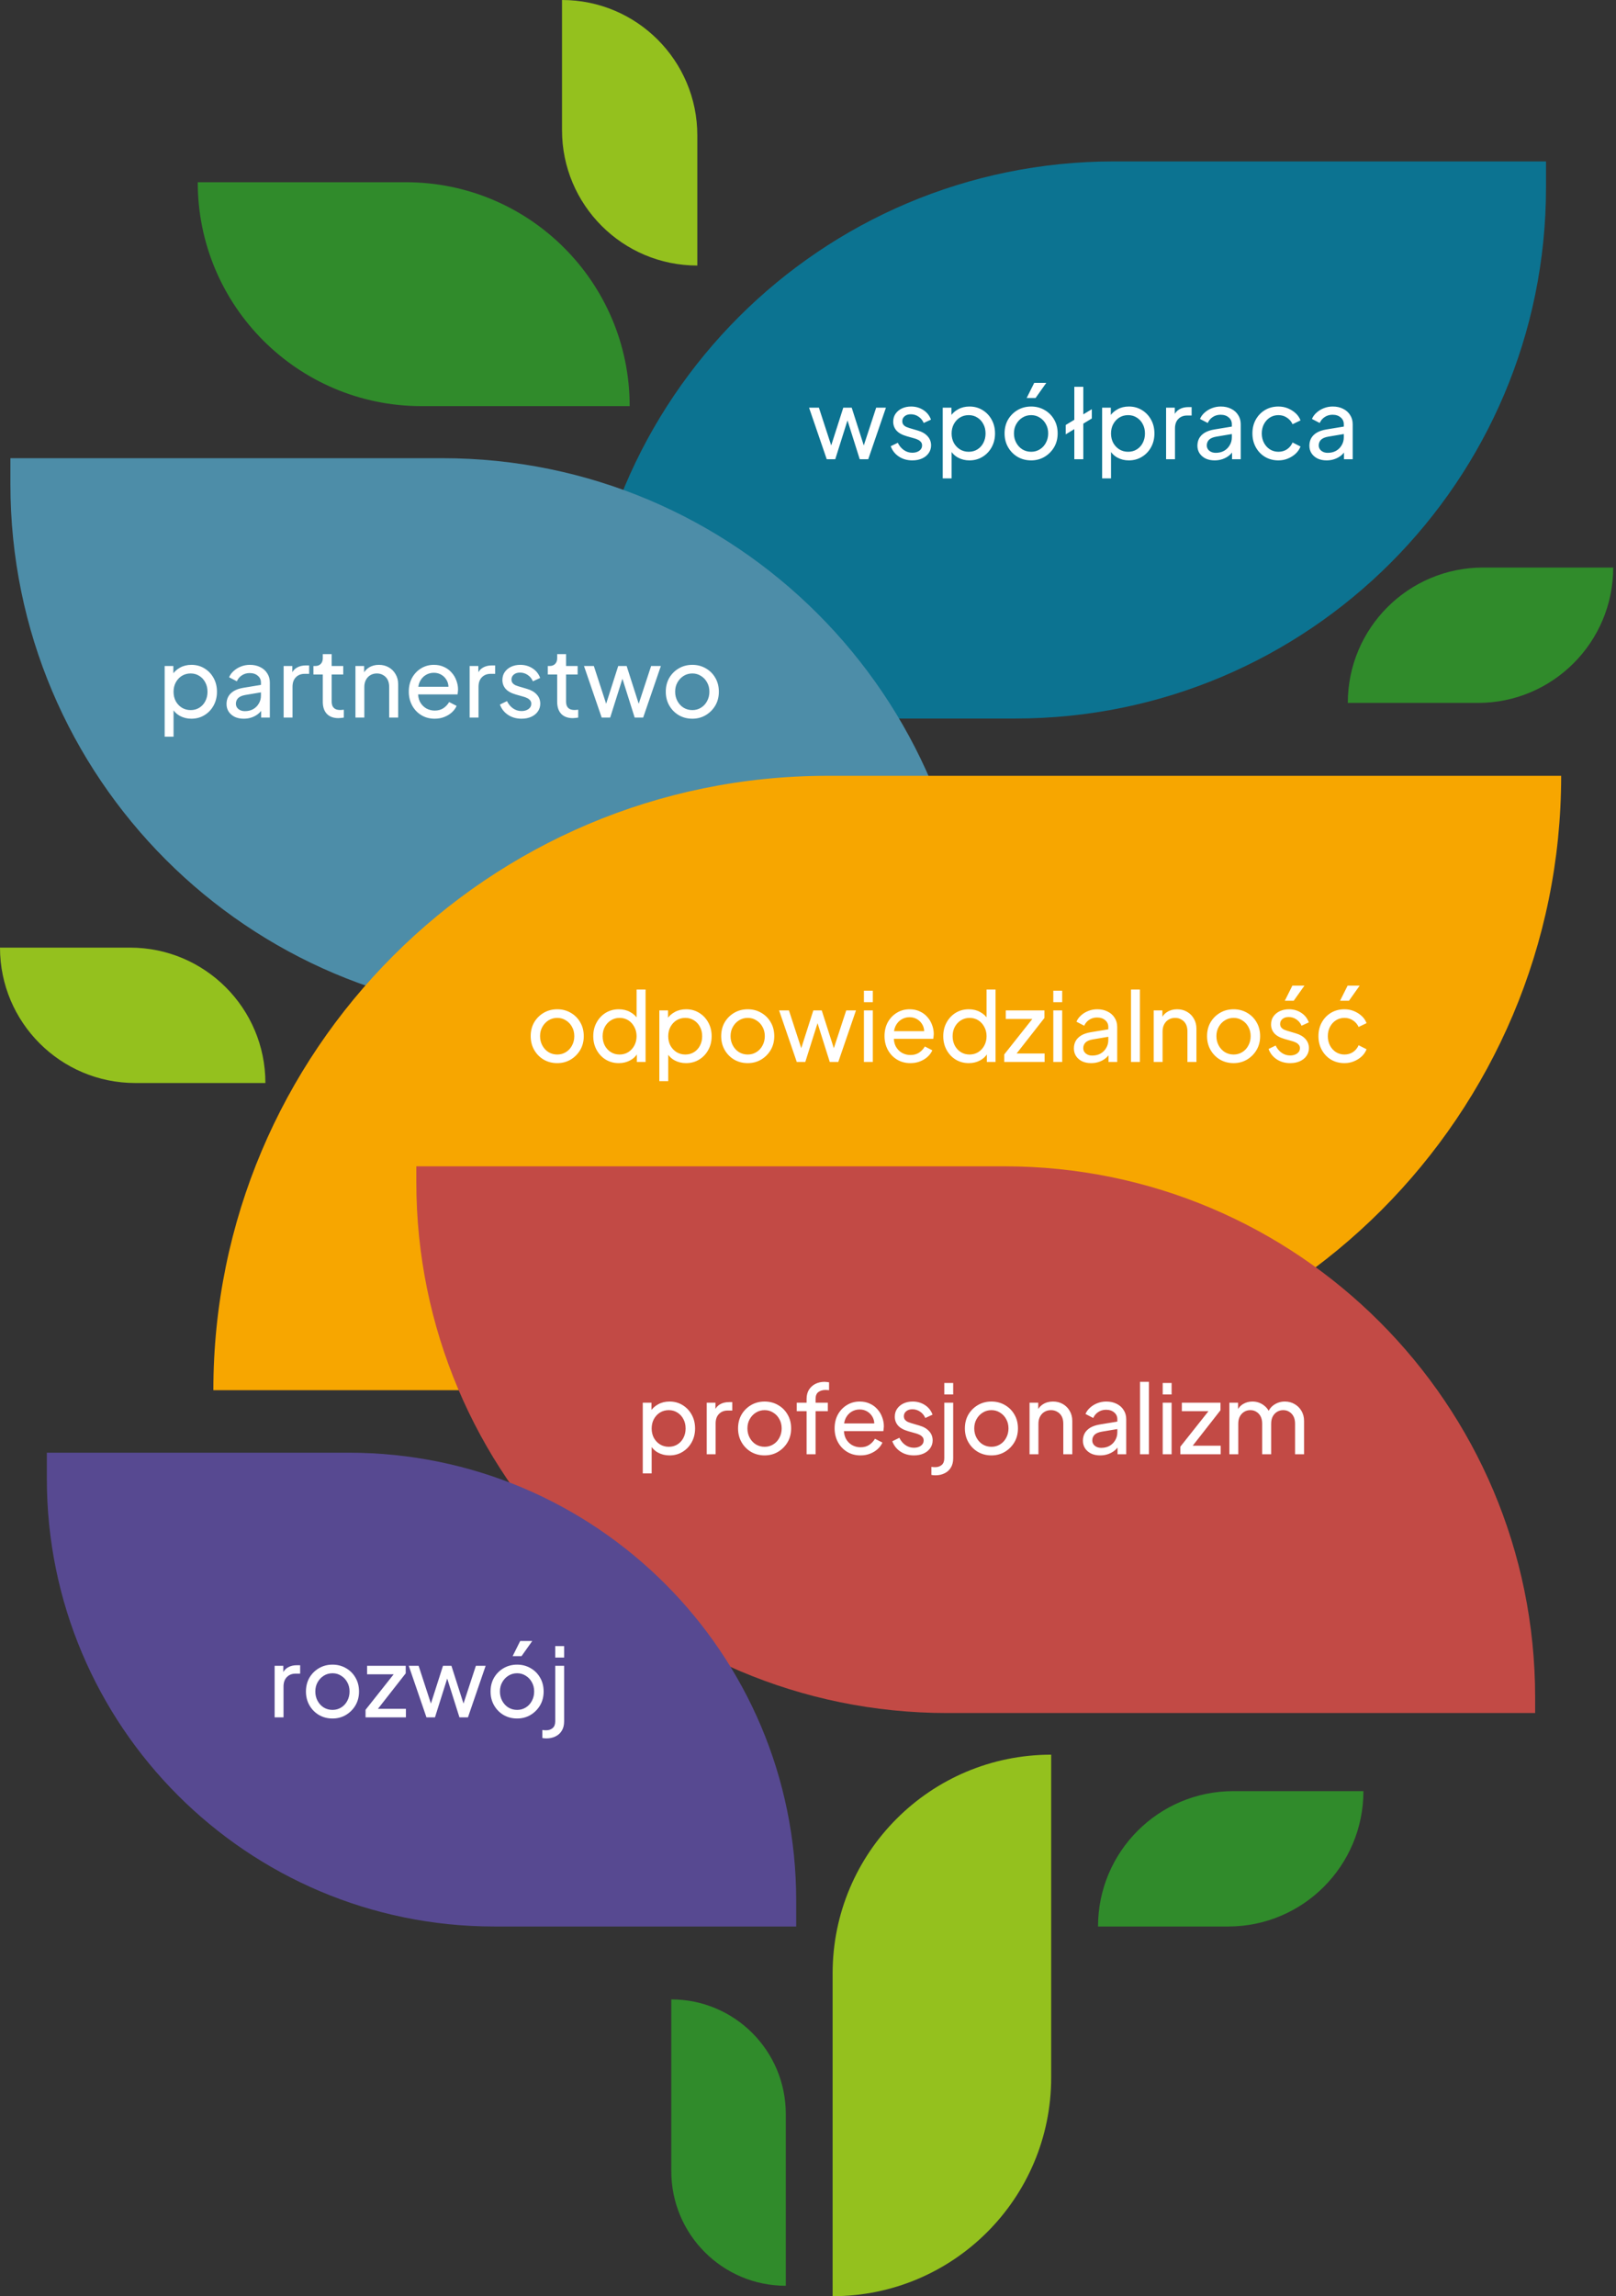
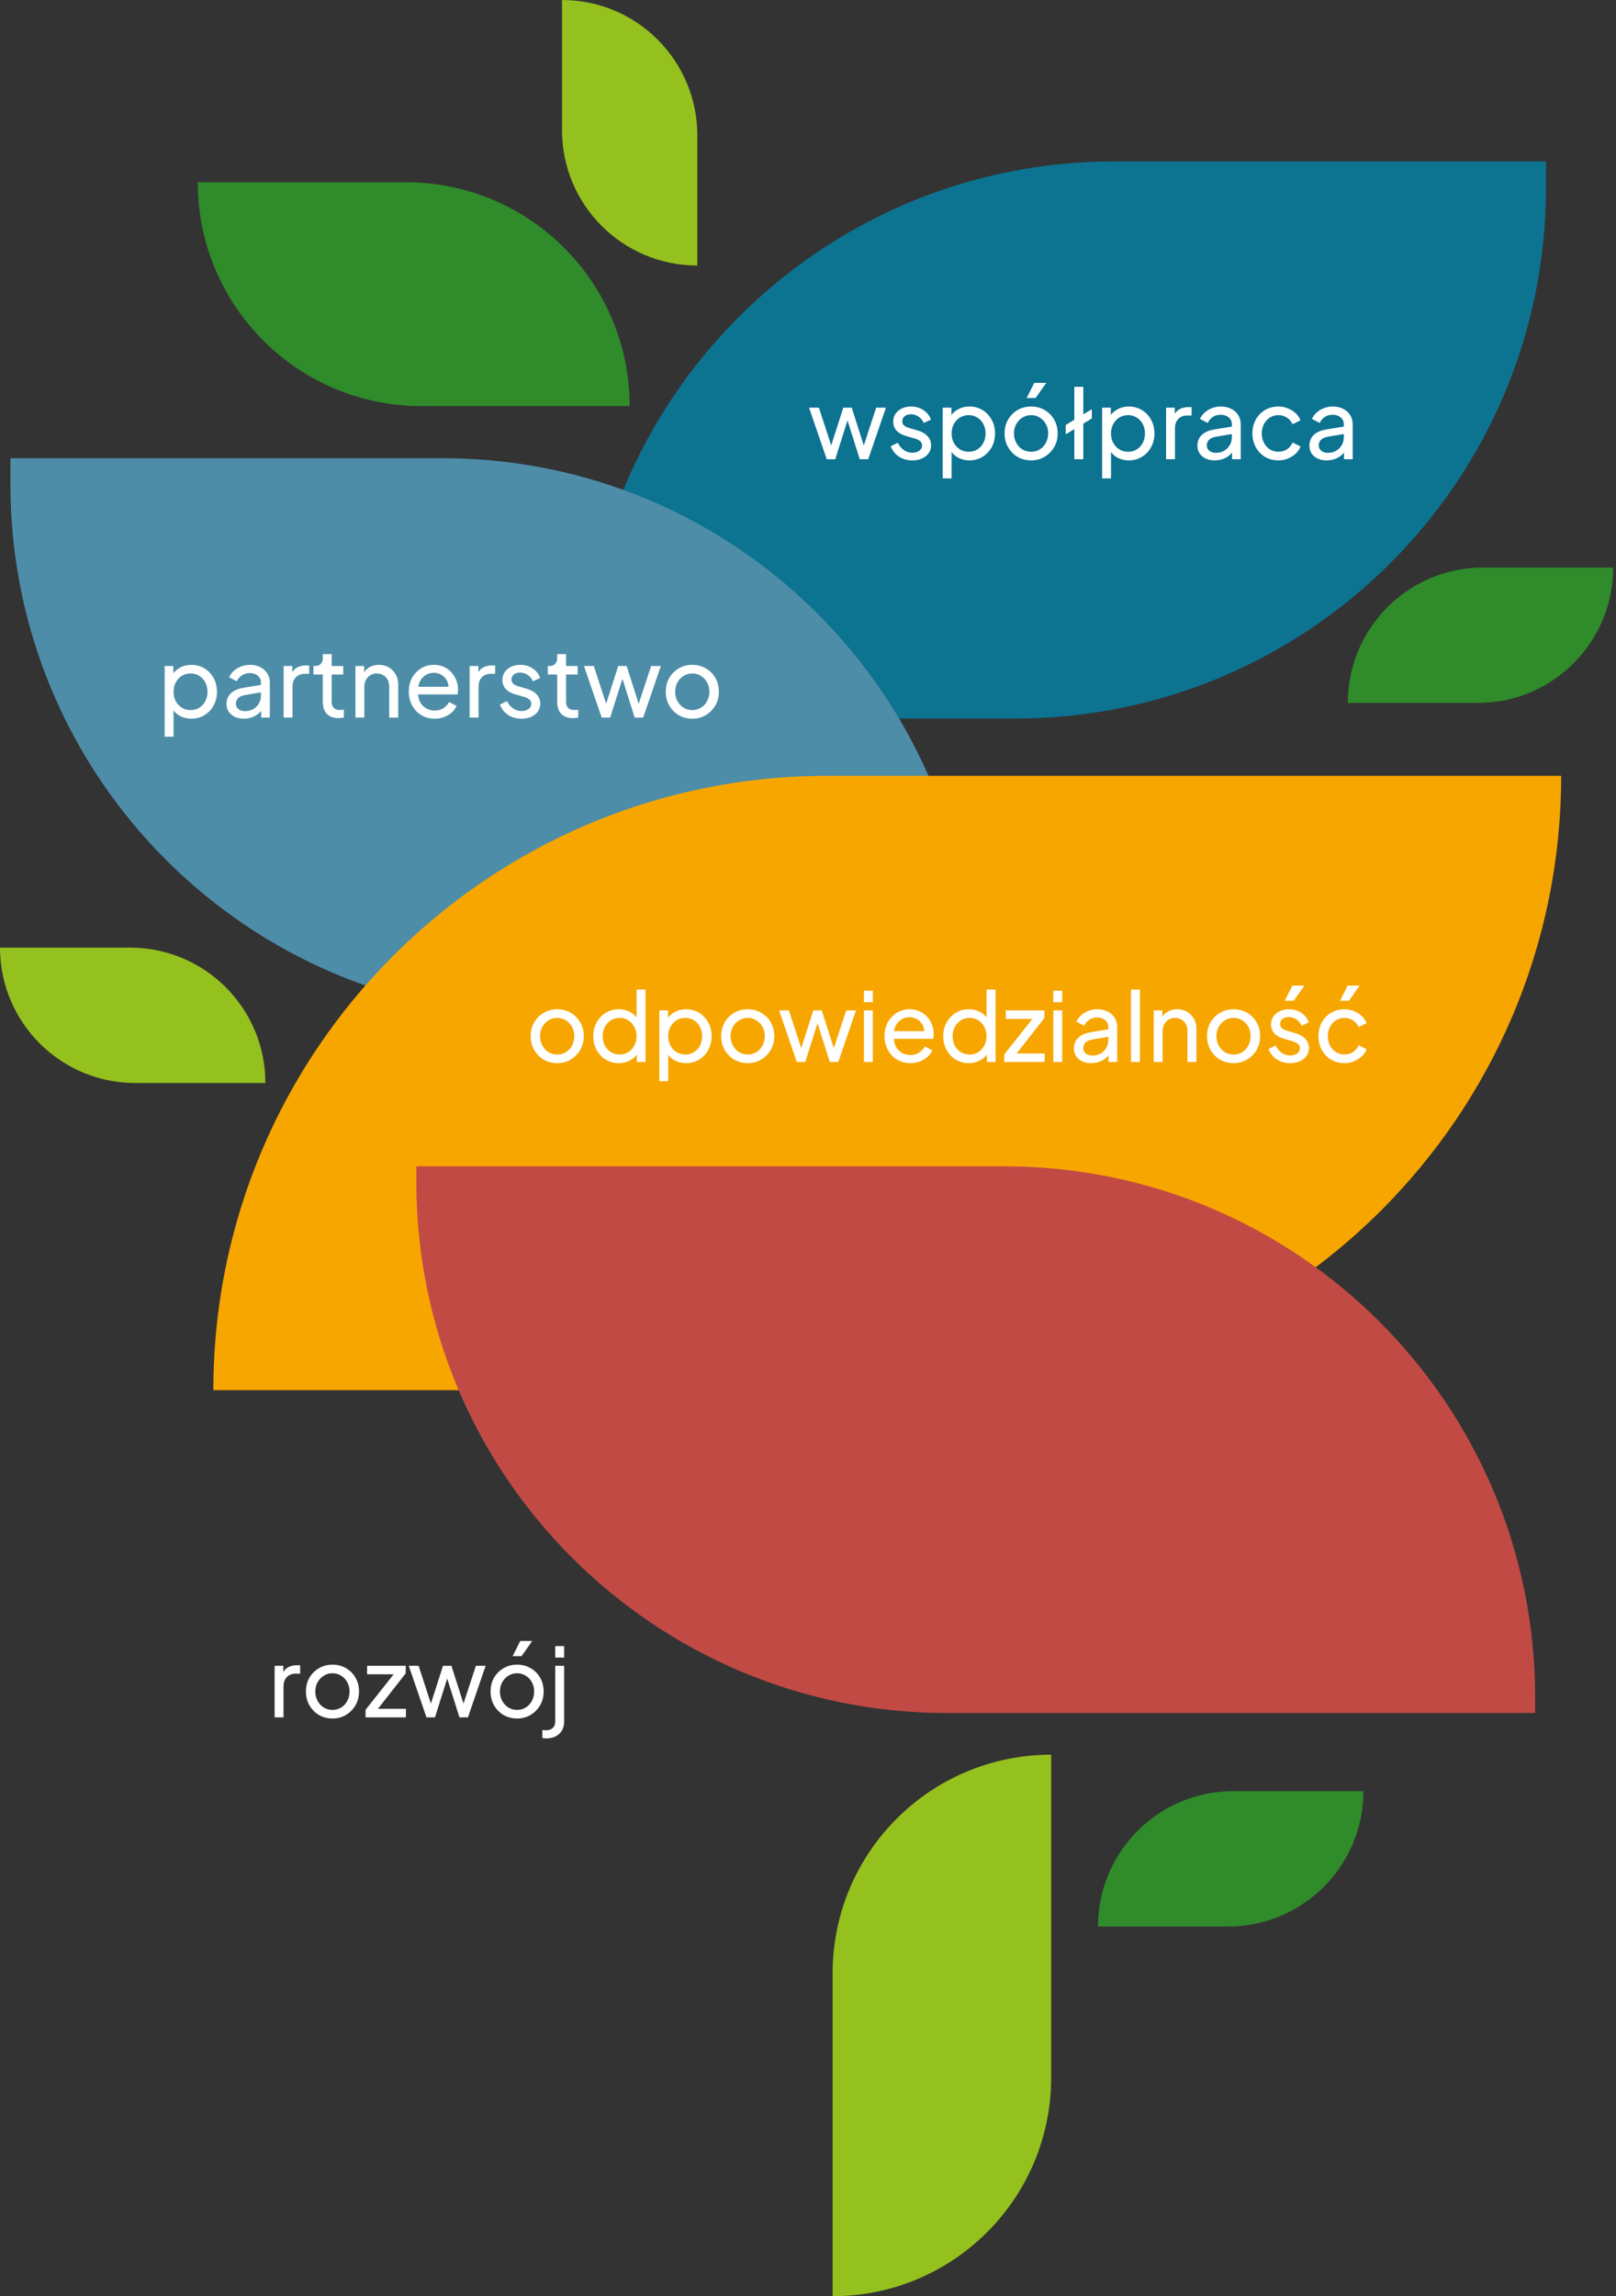
<svg xmlns="http://www.w3.org/2000/svg" width="338" height="480" viewBox="0 0 338 480" fill="none">
  <rect x="0" y="0" width="338" height="480" fill="#333333" stroke="none" />
  <path d="M233.02 33.742C171.706 33.742 122 83.447 122 144.762L122 150.204L212.34 150.204C273.655 150.204 323.361 100.499 323.361 39.184L323.361 33.742L233.02 33.742Z" fill="#0C7391" />
  <path d="M113.197 212.245C51.882 212.245 2.177 162.539 2.177 101.224L2.177 95.782L92.517 95.782C153.832 95.782 203.537 145.488 203.537 206.803L203.537 212.245L113.197 212.245Z" fill="#4D8DA8" />
  <path d="M173.061 162.177C102.128 162.177 44.626 219.68 44.626 290.612L198.095 290.612C269.028 290.612 326.531 233.11 326.531 162.177L173.061 162.177Z" fill="#F7A600" />
  <path d="M198.095 358.095C136.78 358.095 87.075 308.39 87.075 247.075L87.075 243.81L210.068 243.81C271.383 243.81 321.088 293.515 321.088 354.83L321.088 358.095L198.095 358.095Z" fill="#C24A45" />
-   <path d="M103.401 402.721C51.705 402.721 9.796 360.813 9.796 309.116L9.796 303.674L72.925 303.674C124.622 303.674 166.531 345.582 166.531 397.279L166.531 402.721L103.401 402.721Z" fill="#574991" />
  <path d="M174.149 412.517C174.149 387.27 194.616 366.803 219.864 366.803V434.286C219.864 459.533 199.397 480 174.149 480V412.517Z" fill="#94C11E" />
-   <path d="M140.408 453.878C140.408 467.102 151.129 477.823 164.354 477.823V441.905C164.354 428.68 153.633 417.959 140.408 417.959V453.878Z" fill="#308B2B" />
  <path d="M256.871 402.721C272.5 402.721 285.17 390.051 285.17 374.422L257.959 374.422C242.33 374.422 229.66 387.092 229.66 402.721L256.871 402.721Z" fill="#308B2B" />
  <path d="M309.116 146.939C324.745 146.939 337.415 134.269 337.415 118.639L310.204 118.639C294.575 118.639 281.905 131.309 281.905 146.939L309.116 146.939Z" fill="#308B2B" />
  <path d="M27.211 198.095C42.84 198.095 55.51 210.765 55.51 226.395L28.299 226.395C12.67 226.395 4.89079e-05 213.724 4.95911e-05 198.095L27.211 198.095Z" fill="#94C11E" />
  <path d="M145.85 28.299C145.85 12.67 133.18 1.10765e-06 117.551 2.47401e-06L117.551 27.211C117.551 42.84 130.221 55.51 145.85 55.51L145.85 28.299Z" fill="#94C11E" />
  <path d="M88.163 84.898C62.315 84.898 41.36 63.944 41.36 38.095L84.898 38.095C110.746 38.095 131.7 59.05 131.7 84.898L88.163 84.898Z" fill="#308B2B" />
  <path d="M34.44 154V139.22H36.26V141.54L36.02 141.08C36.42 140.44 36.967 139.933 37.66 139.56C38.353 139.173 39.147 138.98 40.04 138.98C41.053 138.98 41.96 139.227 42.76 139.72C43.573 140.213 44.213 140.887 44.68 141.74C45.147 142.58 45.38 143.54 45.38 144.62C45.38 145.673 45.147 146.627 44.68 147.48C44.213 148.333 43.573 149.007 42.76 149.5C41.96 149.993 41.047 150.24 40.02 150.24C39.153 150.24 38.36 150.047 37.64 149.66C36.933 149.273 36.387 148.727 36 148.02L36.3 147.7V154H34.44ZM39.88 148.44C40.56 148.44 41.167 148.273 41.7 147.94C42.233 147.607 42.647 147.153 42.94 146.58C43.247 145.993 43.4 145.34 43.4 144.62C43.4 143.873 43.247 143.22 42.94 142.66C42.647 142.087 42.233 141.633 41.7 141.3C41.167 140.953 40.56 140.78 39.88 140.78C39.2 140.78 38.587 140.947 38.04 141.28C37.507 141.613 37.08 142.073 36.76 142.66C36.453 143.233 36.3 143.887 36.3 144.62C36.3 145.34 36.453 145.993 36.76 146.58C37.08 147.153 37.507 147.607 38.04 147.94C38.587 148.273 39.2 148.44 39.88 148.44ZM50.979 150.24C50.272 150.24 49.646 150.113 49.099 149.86C48.566 149.593 48.146 149.233 47.839 148.78C47.532 148.313 47.379 147.78 47.379 147.18C47.379 146.607 47.499 146.093 47.739 145.64C47.992 145.173 48.379 144.78 48.899 144.46C49.432 144.14 50.099 143.913 50.899 143.78L54.899 143.12V144.68L51.319 145.28C50.626 145.4 50.119 145.62 49.799 145.94C49.492 146.26 49.339 146.653 49.339 147.12C49.339 147.56 49.512 147.927 49.859 148.22C50.219 148.513 50.666 148.66 51.199 148.66C51.879 148.66 52.466 148.52 52.959 148.24C53.466 147.947 53.859 147.553 54.139 147.06C54.432 146.567 54.579 146.02 54.579 145.42V142.68C54.579 142.093 54.359 141.62 53.919 141.26C53.492 140.887 52.926 140.7 52.219 140.7C51.606 140.7 51.059 140.86 50.579 141.18C50.112 141.487 49.766 141.9 49.539 142.42L47.919 141.58C48.119 141.087 48.439 140.647 48.879 140.26C49.319 139.86 49.832 139.547 50.419 139.32C51.006 139.093 51.619 138.98 52.259 138.98C53.086 138.98 53.812 139.14 54.439 139.46C55.066 139.767 55.552 140.2 55.899 140.76C56.259 141.307 56.439 141.947 56.439 142.68V150H54.619V147.96L54.959 148.08C54.732 148.507 54.426 148.88 54.039 149.2C53.652 149.52 53.199 149.773 52.679 149.96C52.159 150.147 51.592 150.24 50.979 150.24ZM59.323 150V139.22H61.143V141.2L60.943 140.92C61.196 140.307 61.583 139.853 62.103 139.56C62.623 139.253 63.256 139.1 64.003 139.1H64.663V140.86H63.723C62.963 140.86 62.349 141.1 61.883 141.58C61.416 142.047 61.183 142.713 61.183 143.58V150H59.323ZM70.793 150.12C69.739 150.12 68.926 149.82 68.353 149.22C67.793 148.62 67.513 147.773 67.513 146.68V141H65.553V139.22H65.953C66.433 139.22 66.813 139.073 67.093 138.78C67.373 138.487 67.513 138.1 67.513 137.62V136.74H69.373V139.22H71.793V141H69.373V146.62C69.373 146.98 69.426 147.293 69.533 147.56C69.653 147.827 69.846 148.04 70.113 148.2C70.379 148.347 70.733 148.42 71.173 148.42C71.266 148.42 71.379 148.413 71.513 148.4C71.659 148.387 71.793 148.373 71.913 148.36V150C71.739 150.04 71.546 150.067 71.333 150.08C71.119 150.107 70.939 150.12 70.793 150.12ZM74.342 150V139.22H76.162V141.32L75.862 141.14C76.129 140.46 76.556 139.933 77.142 139.56C77.742 139.173 78.442 138.98 79.242 138.98C80.016 138.98 80.702 139.153 81.302 139.5C81.916 139.847 82.396 140.327 82.742 140.94C83.102 141.553 83.282 142.247 83.282 143.02V150H81.402V143.62C81.402 143.02 81.296 142.513 81.082 142.1C80.869 141.687 80.562 141.367 80.162 141.14C79.776 140.9 79.329 140.78 78.822 140.78C78.316 140.78 77.862 140.9 77.462 141.14C77.076 141.367 76.769 141.693 76.542 142.12C76.316 142.533 76.202 143.033 76.202 143.62V150H74.342ZM90.904 150.24C89.864 150.24 88.937 149.993 88.124 149.5C87.311 149.007 86.671 148.333 86.204 147.48C85.737 146.613 85.504 145.647 85.504 144.58C85.504 143.5 85.731 142.54 86.184 141.7C86.651 140.86 87.277 140.2 88.064 139.72C88.864 139.227 89.757 138.98 90.744 138.98C91.544 138.98 92.251 139.127 92.864 139.42C93.491 139.7 94.017 140.087 94.444 140.58C94.884 141.06 95.217 141.613 95.444 142.24C95.684 142.853 95.804 143.493 95.804 144.16C95.804 144.307 95.791 144.473 95.764 144.66C95.751 144.833 95.731 145 95.704 145.16H86.864V143.56H94.624L93.744 144.28C93.864 143.587 93.797 142.967 93.544 142.42C93.291 141.873 92.917 141.44 92.424 141.12C91.931 140.8 91.371 140.64 90.744 140.64C90.117 140.64 89.544 140.8 89.024 141.12C88.504 141.44 88.097 141.9 87.804 142.5C87.524 143.087 87.411 143.787 87.464 144.6C87.411 145.387 87.531 146.08 87.824 146.68C88.131 147.267 88.557 147.727 89.104 148.06C89.664 148.38 90.271 148.54 90.924 148.54C91.644 148.54 92.251 148.373 92.744 148.04C93.237 147.707 93.637 147.28 93.944 146.76L95.504 147.56C95.291 148.053 94.957 148.507 94.504 148.92C94.064 149.32 93.537 149.64 92.924 149.88C92.324 150.12 91.651 150.24 90.904 150.24ZM98.229 150V139.22H100.049V141.2L99.849 140.92C100.102 140.307 100.489 139.853 101.009 139.56C101.529 139.253 102.162 139.1 102.909 139.1H103.569V140.86H102.629C101.869 140.86 101.256 141.1 100.789 141.58C100.322 142.047 100.089 142.713 100.089 143.58V150H98.229ZM109.081 150.24C108.001 150.24 107.061 149.973 106.261 149.44C105.461 148.907 104.895 148.187 104.561 147.28L106.041 146.56C106.348 147.2 106.768 147.707 107.301 148.08C107.835 148.453 108.428 148.64 109.081 148.64C109.668 148.64 110.155 148.5 110.541 148.22C110.928 147.94 111.121 147.573 111.121 147.12C111.121 146.8 111.028 146.547 110.841 146.36C110.668 146.16 110.455 146.007 110.201 145.9C109.948 145.78 109.715 145.693 109.501 145.64L107.881 145.18C106.908 144.9 106.195 144.5 105.741 143.98C105.301 143.46 105.081 142.853 105.081 142.16C105.081 141.52 105.241 140.967 105.561 140.5C105.895 140.02 106.341 139.647 106.901 139.38C107.475 139.113 108.115 138.98 108.821 138.98C109.768 138.98 110.615 139.22 111.361 139.7C112.121 140.18 112.661 140.853 112.981 141.72L111.461 142.42C111.221 141.86 110.861 141.42 110.381 141.1C109.901 140.767 109.361 140.6 108.761 140.6C108.215 140.6 107.781 140.74 107.461 141.02C107.141 141.287 106.981 141.627 106.981 142.04C106.981 142.347 107.061 142.6 107.221 142.8C107.381 142.987 107.575 143.133 107.801 143.24C108.028 143.333 108.248 143.413 108.461 143.48L110.221 144C111.101 144.253 111.781 144.647 112.261 145.18C112.755 145.713 113.001 146.353 113.001 147.1C113.001 147.7 112.835 148.24 112.501 148.72C112.168 149.2 111.708 149.573 111.121 149.84C110.535 150.107 109.855 150.24 109.081 150.24ZM119.816 150.12C118.763 150.12 117.949 149.82 117.376 149.22C116.816 148.62 116.536 147.773 116.536 146.68V141H114.576V139.22H114.976C115.456 139.22 115.836 139.073 116.116 138.78C116.396 138.487 116.536 138.1 116.536 137.62V136.74H118.396V139.22H120.816V141H118.396V146.62C118.396 146.98 118.449 147.293 118.556 147.56C118.676 147.827 118.869 148.04 119.136 148.2C119.403 148.347 119.756 148.42 120.196 148.42C120.289 148.42 120.403 148.413 120.536 148.4C120.683 148.387 120.816 148.373 120.936 148.36V150C120.763 150.04 120.569 150.067 120.356 150.08C120.143 150.107 119.963 150.12 119.816 150.12ZM125.846 150L122.146 139.22H124.206L127.146 148.24L126.426 148.22L129.306 139.22H131.066L133.946 148.22L133.226 148.24L136.186 139.22H138.226L134.526 150H132.746L129.906 141H130.466L127.626 150H125.846ZM144.814 150.24C143.774 150.24 142.834 150 141.994 149.52C141.154 149.027 140.487 148.353 139.994 147.5C139.501 146.647 139.254 145.68 139.254 144.6C139.254 143.52 139.494 142.56 139.974 141.72C140.467 140.88 141.134 140.213 141.974 139.72C142.814 139.227 143.761 138.98 144.814 138.98C145.854 138.98 146.794 139.227 147.634 139.72C148.474 140.2 149.134 140.86 149.614 141.7C150.107 142.54 150.354 143.507 150.354 144.6C150.354 145.693 150.101 146.667 149.594 147.52C149.087 148.36 148.414 149.027 147.574 149.52C146.747 150 145.827 150.24 144.814 150.24ZM144.814 148.44C145.481 148.44 146.081 148.273 146.614 147.94C147.161 147.607 147.587 147.147 147.894 146.56C148.214 145.973 148.374 145.32 148.374 144.6C148.374 143.867 148.214 143.22 147.894 142.66C147.587 142.087 147.161 141.633 146.614 141.3C146.081 140.953 145.481 140.78 144.814 140.78C144.134 140.78 143.521 140.953 142.974 141.3C142.441 141.633 142.014 142.087 141.694 142.66C141.374 143.22 141.214 143.867 141.214 144.6C141.214 145.32 141.374 145.973 141.694 146.56C142.014 147.147 142.441 147.607 142.974 147.94C143.521 148.273 144.134 148.44 144.814 148.44Z" fill="white" />
  <path d="M172.92 96L169.22 85.22H171.28L174.22 94.24L173.5 94.22L176.38 85.22H178.14L181.02 94.22L180.3 94.24L183.26 85.22H185.3L181.6 96H179.82L176.98 87H177.54L174.7 96H172.92ZM190.823 96.24C189.743 96.24 188.803 95.973 188.003 95.44C187.203 94.907 186.637 94.187 186.303 93.28L187.783 92.56C188.09 93.2 188.51 93.707 189.043 94.08C189.577 94.453 190.17 94.64 190.823 94.64C191.41 94.64 191.897 94.5 192.283 94.22C192.67 93.94 192.863 93.573 192.863 93.12C192.863 92.8 192.77 92.547 192.583 92.36C192.41 92.16 192.197 92.007 191.943 91.9C191.69 91.78 191.457 91.693 191.243 91.64L189.623 91.18C188.65 90.9 187.937 90.5 187.483 89.98C187.043 89.46 186.823 88.853 186.823 88.16C186.823 87.52 186.983 86.967 187.303 86.5C187.637 86.02 188.083 85.647 188.643 85.38C189.217 85.113 189.857 84.98 190.563 84.98C191.51 84.98 192.357 85.22 193.103 85.7C193.863 86.18 194.403 86.853 194.723 87.72L193.203 88.42C192.963 87.86 192.603 87.42 192.123 87.1C191.643 86.767 191.103 86.6 190.503 86.6C189.957 86.6 189.523 86.74 189.203 87.02C188.883 87.287 188.723 87.627 188.723 88.04C188.723 88.347 188.803 88.6 188.963 88.8C189.123 88.987 189.317 89.133 189.543 89.24C189.77 89.333 189.99 89.413 190.203 89.48L191.963 90C192.843 90.253 193.523 90.647 194.003 91.18C194.497 91.713 194.743 92.353 194.743 93.1C194.743 93.7 194.577 94.24 194.243 94.72C193.91 95.2 193.45 95.573 192.863 95.84C192.277 96.107 191.597 96.24 190.823 96.24ZM197.178 100V85.22H198.998V87.54L198.758 87.08C199.158 86.44 199.705 85.933 200.398 85.56C201.092 85.173 201.885 84.98 202.778 84.98C203.792 84.98 204.698 85.227 205.498 85.72C206.312 86.213 206.952 86.887 207.418 87.74C207.885 88.58 208.118 89.54 208.118 90.62C208.118 91.673 207.885 92.627 207.418 93.48C206.952 94.333 206.312 95.007 205.498 95.5C204.698 95.993 203.785 96.24 202.758 96.24C201.892 96.24 201.098 96.047 200.378 95.66C199.672 95.273 199.125 94.727 198.738 94.02L199.038 93.7V100H197.178ZM202.618 94.44C203.298 94.44 203.905 94.273 204.438 93.94C204.972 93.607 205.385 93.153 205.678 92.58C205.985 91.993 206.138 91.34 206.138 90.62C206.138 89.873 205.985 89.22 205.678 88.66C205.385 88.087 204.972 87.633 204.438 87.3C203.905 86.953 203.298 86.78 202.618 86.78C201.938 86.78 201.325 86.947 200.778 87.28C200.245 87.613 199.818 88.073 199.498 88.66C199.192 89.233 199.038 89.887 199.038 90.62C199.038 91.34 199.192 91.993 199.498 92.58C199.818 93.153 200.245 93.607 200.778 93.94C201.325 94.273 201.938 94.44 202.618 94.44ZM215.677 96.24C214.637 96.24 213.697 96 212.857 95.52C212.017 95.027 211.351 94.353 210.857 93.5C210.364 92.647 210.117 91.68 210.117 90.6C210.117 89.52 210.357 88.56 210.837 87.72C211.331 86.88 211.997 86.213 212.837 85.72C213.677 85.227 214.624 84.98 215.677 84.98C216.717 84.98 217.657 85.227 218.497 85.72C219.337 86.2 219.997 86.86 220.477 87.7C220.971 88.54 221.217 89.507 221.217 90.6C221.217 91.693 220.964 92.667 220.457 93.52C219.951 94.36 219.277 95.027 218.437 95.52C217.611 96 216.691 96.24 215.677 96.24ZM215.677 94.44C216.344 94.44 216.944 94.273 217.477 93.94C218.024 93.607 218.451 93.147 218.757 92.56C219.077 91.973 219.237 91.32 219.237 90.6C219.237 89.867 219.077 89.22 218.757 88.66C218.451 88.087 218.024 87.633 217.477 87.3C216.944 86.953 216.344 86.78 215.677 86.78C214.997 86.78 214.384 86.953 213.837 87.3C213.304 87.633 212.877 88.087 212.557 88.66C212.237 89.22 212.077 89.867 212.077 90.6C212.077 91.32 212.237 91.973 212.557 92.56C212.877 93.147 213.304 93.607 213.837 93.94C214.384 94.273 214.997 94.44 215.677 94.44ZM214.737 83.2L216.317 80.04H218.837L216.597 83.2H214.737ZM222.903 90.8V88.84L228.363 85.54V87.48L222.903 90.8ZM224.703 96V80.86H226.583V96H224.703ZM230.518 100V85.22H232.338V87.54L232.098 87.08C232.498 86.44 233.045 85.933 233.738 85.56C234.431 85.173 235.225 84.98 236.118 84.98C237.131 84.98 238.038 85.227 238.838 85.72C239.651 86.213 240.291 86.887 240.758 87.74C241.225 88.58 241.458 89.54 241.458 90.62C241.458 91.673 241.225 92.627 240.758 93.48C240.291 94.333 239.651 95.007 238.838 95.5C238.038 95.993 237.125 96.24 236.098 96.24C235.231 96.24 234.438 96.047 233.718 95.66C233.011 95.273 232.465 94.727 232.078 94.02L232.378 93.7V100H230.518ZM235.958 94.44C236.638 94.44 237.245 94.273 237.778 93.94C238.311 93.607 238.725 93.153 239.018 92.58C239.325 91.993 239.478 91.34 239.478 90.62C239.478 89.873 239.325 89.22 239.018 88.66C238.725 88.087 238.311 87.633 237.778 87.3C237.245 86.953 236.638 86.78 235.958 86.78C235.278 86.78 234.665 86.947 234.118 87.28C233.585 87.613 233.158 88.073 232.838 88.66C232.531 89.233 232.378 89.887 232.378 90.62C232.378 91.34 232.531 91.993 232.838 92.58C233.158 93.153 233.585 93.607 234.118 93.94C234.665 94.273 235.278 94.44 235.958 94.44ZM243.897 96V85.22H245.717V87.2L245.517 86.92C245.77 86.307 246.157 85.853 246.677 85.56C247.197 85.253 247.83 85.1 248.577 85.1H249.237V86.86H248.297C247.537 86.86 246.924 87.1 246.457 87.58C245.99 88.047 245.757 88.713 245.757 89.58V96H243.897ZM254.049 96.24C253.343 96.24 252.716 96.113 252.169 95.86C251.636 95.593 251.216 95.233 250.909 94.78C250.603 94.313 250.449 93.78 250.449 93.18C250.449 92.607 250.569 92.093 250.809 91.64C251.063 91.173 251.449 90.78 251.969 90.46C252.503 90.14 253.169 89.913 253.969 89.78L257.969 89.12V90.68L254.389 91.28C253.696 91.4 253.189 91.62 252.869 91.94C252.563 92.26 252.409 92.653 252.409 93.12C252.409 93.56 252.583 93.927 252.929 94.22C253.289 94.513 253.736 94.66 254.269 94.66C254.949 94.66 255.536 94.52 256.029 94.24C256.536 93.947 256.929 93.553 257.209 93.06C257.503 92.567 257.649 92.02 257.649 91.42V88.68C257.649 88.093 257.429 87.62 256.989 87.26C256.563 86.887 255.996 86.7 255.289 86.7C254.676 86.7 254.129 86.86 253.649 87.18C253.183 87.487 252.836 87.9 252.609 88.42L250.989 87.58C251.189 87.087 251.509 86.647 251.949 86.26C252.389 85.86 252.903 85.547 253.489 85.32C254.076 85.093 254.689 84.98 255.329 84.98C256.156 84.98 256.883 85.14 257.509 85.46C258.136 85.767 258.623 86.2 258.969 86.76C259.329 87.307 259.509 87.947 259.509 88.68V96H257.689V93.96L258.029 94.08C257.803 94.507 257.496 94.88 257.109 95.2C256.723 95.52 256.269 95.773 255.749 95.96C255.229 96.147 254.663 96.24 254.049 96.24ZM267.393 96.24C266.34 96.24 265.4 95.993 264.573 95.5C263.76 95.007 263.12 94.333 262.653 93.48C262.186 92.627 261.953 91.667 261.953 90.6C261.953 89.52 262.186 88.56 262.653 87.72C263.12 86.88 263.76 86.213 264.573 85.72C265.4 85.227 266.34 84.98 267.393 84.98C268.1 84.98 268.76 85.107 269.373 85.36C269.986 85.613 270.526 85.953 270.993 86.38C271.46 86.807 271.8 87.307 272.013 87.88L270.353 88.68C270.1 88.12 269.713 87.667 269.193 87.32C268.673 86.96 268.073 86.78 267.393 86.78C266.74 86.78 266.146 86.947 265.613 87.28C265.093 87.613 264.68 88.067 264.373 88.64C264.066 89.213 263.913 89.873 263.913 90.62C263.913 91.34 264.066 91.993 264.373 92.58C264.68 93.153 265.093 93.607 265.613 93.94C266.146 94.273 266.74 94.44 267.393 94.44C268.073 94.44 268.673 94.267 269.193 93.92C269.713 93.56 270.1 93.087 270.353 92.5L272.013 93.34C271.8 93.9 271.46 94.4 270.993 94.84C270.526 95.267 269.986 95.607 269.373 95.86C268.76 96.113 268.1 96.24 267.393 96.24ZM277.467 96.24C276.761 96.24 276.134 96.113 275.587 95.86C275.054 95.593 274.634 95.233 274.327 94.78C274.021 94.313 273.867 93.78 273.867 93.18C273.867 92.607 273.987 92.093 274.227 91.64C274.481 91.173 274.867 90.78 275.387 90.46C275.921 90.14 276.587 89.913 277.387 89.78L281.387 89.12V90.68L277.807 91.28C277.114 91.4 276.607 91.62 276.287 91.94C275.981 92.26 275.827 92.653 275.827 93.12C275.827 93.56 276.001 93.927 276.347 94.22C276.707 94.513 277.154 94.66 277.687 94.66C278.367 94.66 278.954 94.52 279.447 94.24C279.954 93.947 280.347 93.553 280.627 93.06C280.921 92.567 281.067 92.02 281.067 91.42V88.68C281.067 88.093 280.847 87.62 280.407 87.26C279.981 86.887 279.414 86.7 278.707 86.7C278.094 86.7 277.547 86.86 277.067 87.18C276.601 87.487 276.254 87.9 276.027 88.42L274.407 87.58C274.607 87.087 274.927 86.647 275.367 86.26C275.807 85.86 276.321 85.547 276.907 85.32C277.494 85.093 278.107 84.98 278.747 84.98C279.574 84.98 280.301 85.14 280.927 85.46C281.554 85.767 282.041 86.2 282.387 86.76C282.747 87.307 282.927 87.947 282.927 88.68V96H281.107V93.96L281.447 94.08C281.221 94.507 280.914 94.88 280.527 95.2C280.141 95.52 279.687 95.773 279.167 95.96C278.647 96.147 278.081 96.24 277.467 96.24Z" fill="white" />
  <path d="M116.56 222.24C115.52 222.24 114.58 222 113.74 221.52C112.9 221.027 112.233 220.353 111.74 219.5C111.247 218.647 111 217.68 111 216.6C111 215.52 111.24 214.56 111.72 213.72C112.213 212.88 112.88 212.213 113.72 211.72C114.56 211.227 115.507 210.98 116.56 210.98C117.6 210.98 118.54 211.227 119.38 211.72C120.22 212.2 120.88 212.86 121.36 213.7C121.853 214.54 122.1 215.507 122.1 216.6C122.1 217.693 121.847 218.667 121.34 219.52C120.833 220.36 120.16 221.027 119.32 221.52C118.493 222 117.573 222.24 116.56 222.24ZM116.56 220.44C117.227 220.44 117.827 220.273 118.36 219.94C118.907 219.607 119.333 219.147 119.64 218.56C119.96 217.973 120.12 217.32 120.12 216.6C120.12 215.867 119.96 215.22 119.64 214.66C119.333 214.087 118.907 213.633 118.36 213.3C117.827 212.953 117.227 212.78 116.56 212.78C115.88 212.78 115.267 212.953 114.72 213.3C114.187 213.633 113.76 214.087 113.44 214.66C113.12 215.22 112.96 215.867 112.96 216.6C112.96 217.32 113.12 217.973 113.44 218.56C113.76 219.147 114.187 219.607 114.72 219.94C115.267 220.273 115.88 220.44 116.56 220.44ZM129.426 222.24C128.413 222.24 127.499 221.993 126.686 221.5C125.886 221.007 125.253 220.333 124.786 219.48C124.319 218.627 124.086 217.673 124.086 216.62C124.086 215.54 124.319 214.58 124.786 213.74C125.253 212.887 125.886 212.213 126.686 211.72C127.499 211.227 128.413 210.98 129.426 210.98C130.319 210.98 131.113 211.173 131.806 211.56C132.499 211.933 133.046 212.44 133.446 213.08L133.146 213.54V206.86H135.026V222H133.206V219.7L133.446 220.02C133.073 220.727 132.526 221.273 131.806 221.66C131.099 222.047 130.306 222.24 129.426 222.24ZM129.586 220.44C130.266 220.44 130.873 220.273 131.406 219.94C131.939 219.607 132.359 219.153 132.666 218.58C132.986 217.993 133.146 217.34 133.146 216.62C133.146 215.887 132.986 215.233 132.666 214.66C132.359 214.073 131.939 213.613 131.406 213.28C130.873 212.947 130.266 212.78 129.586 212.78C128.919 212.78 128.313 212.953 127.766 213.3C127.233 213.633 126.813 214.087 126.506 214.66C126.199 215.22 126.046 215.873 126.046 216.62C126.046 217.34 126.199 217.993 126.506 218.58C126.813 219.153 127.233 219.607 127.766 219.94C128.299 220.273 128.906 220.44 129.586 220.44ZM137.905 226V211.22H139.725V213.54L139.485 213.08C139.885 212.44 140.432 211.933 141.125 211.56C141.818 211.173 142.612 210.98 143.505 210.98C144.518 210.98 145.425 211.227 146.225 211.72C147.038 212.213 147.678 212.887 148.145 213.74C148.612 214.58 148.845 215.54 148.845 216.62C148.845 217.673 148.612 218.627 148.145 219.48C147.678 220.333 147.038 221.007 146.225 221.5C145.425 221.993 144.512 222.24 143.485 222.24C142.618 222.24 141.825 222.047 141.105 221.66C140.398 221.273 139.852 220.727 139.465 220.02L139.765 219.7V226H137.905ZM143.345 220.44C144.025 220.44 144.632 220.273 145.165 219.94C145.698 219.607 146.112 219.153 146.405 218.58C146.712 217.993 146.865 217.34 146.865 216.62C146.865 215.873 146.712 215.22 146.405 214.66C146.112 214.087 145.698 213.633 145.165 213.3C144.632 212.953 144.025 212.78 143.345 212.78C142.665 212.78 142.052 212.947 141.505 213.28C140.972 213.613 140.545 214.073 140.225 214.66C139.918 215.233 139.765 215.887 139.765 216.62C139.765 217.34 139.918 217.993 140.225 218.58C140.545 219.153 140.972 219.607 141.505 219.94C142.052 220.273 142.665 220.44 143.345 220.44ZM156.404 222.24C155.364 222.24 154.424 222 153.584 221.52C152.744 221.027 152.077 220.353 151.584 219.5C151.09 218.647 150.844 217.68 150.844 216.6C150.844 215.52 151.084 214.56 151.564 213.72C152.057 212.88 152.724 212.213 153.564 211.72C154.404 211.227 155.35 210.98 156.404 210.98C157.444 210.98 158.384 211.227 159.224 211.72C160.064 212.2 160.724 212.86 161.204 213.7C161.697 214.54 161.944 215.507 161.944 216.6C161.944 217.693 161.69 218.667 161.184 219.52C160.677 220.36 160.004 221.027 159.164 221.52C158.337 222 157.417 222.24 156.404 222.24ZM156.404 220.44C157.07 220.44 157.67 220.273 158.204 219.94C158.75 219.607 159.177 219.147 159.484 218.56C159.804 217.973 159.964 217.32 159.964 216.6C159.964 215.867 159.804 215.22 159.484 214.66C159.177 214.087 158.75 213.633 158.204 213.3C157.67 212.953 157.07 212.78 156.404 212.78C155.724 212.78 155.11 212.953 154.564 213.3C154.03 213.633 153.604 214.087 153.284 214.66C152.964 215.22 152.804 215.867 152.804 216.6C152.804 217.32 152.964 217.973 153.284 218.56C153.604 219.147 154.03 219.607 154.564 219.94C155.11 220.273 155.724 220.44 156.404 220.44ZM166.654 222L162.954 211.22H165.014L167.954 220.24L167.234 220.22L170.114 211.22H171.874L174.754 220.22L174.034 220.24L176.994 211.22H179.034L175.334 222H173.554L170.714 213H171.274L168.434 222H166.654ZM180.698 222V211.22H182.558V222H180.698ZM180.698 209.5V207.1H182.558V209.5H180.698ZM190.404 222.24C189.364 222.24 188.437 221.993 187.624 221.5C186.811 221.007 186.171 220.333 185.704 219.48C185.237 218.613 185.004 217.647 185.004 216.58C185.004 215.5 185.231 214.54 185.684 213.7C186.151 212.86 186.777 212.2 187.564 211.72C188.364 211.227 189.257 210.98 190.244 210.98C191.044 210.98 191.751 211.127 192.364 211.42C192.991 211.7 193.517 212.087 193.944 212.58C194.384 213.06 194.717 213.613 194.944 214.24C195.184 214.853 195.304 215.493 195.304 216.16C195.304 216.307 195.291 216.473 195.264 216.66C195.251 216.833 195.231 217 195.204 217.16H186.364V215.56H194.124L193.244 216.28C193.364 215.587 193.297 214.967 193.044 214.42C192.791 213.873 192.417 213.44 191.924 213.12C191.431 212.8 190.871 212.64 190.244 212.64C189.617 212.64 189.044 212.8 188.524 213.12C188.004 213.44 187.597 213.9 187.304 214.5C187.024 215.087 186.911 215.787 186.964 216.6C186.911 217.387 187.031 218.08 187.324 218.68C187.631 219.267 188.057 219.727 188.604 220.06C189.164 220.38 189.771 220.54 190.424 220.54C191.144 220.54 191.751 220.373 192.244 220.04C192.737 219.707 193.137 219.28 193.444 218.76L195.004 219.56C194.791 220.053 194.457 220.507 194.004 220.92C193.564 221.32 193.037 221.64 192.424 221.88C191.824 222.12 191.151 222.24 190.404 222.24ZM202.629 222.24C201.616 222.24 200.702 221.993 199.889 221.5C199.089 221.007 198.456 220.333 197.989 219.48C197.522 218.627 197.289 217.673 197.289 216.62C197.289 215.54 197.522 214.58 197.989 213.74C198.456 212.887 199.089 212.213 199.889 211.72C200.702 211.227 201.616 210.98 202.629 210.98C203.522 210.98 204.316 211.173 205.009 211.56C205.702 211.933 206.249 212.44 206.649 213.08L206.349 213.54V206.86H208.229V222H206.409V219.7L206.649 220.02C206.276 220.727 205.729 221.273 205.009 221.66C204.302 222.047 203.509 222.24 202.629 222.24ZM202.789 220.44C203.469 220.44 204.076 220.273 204.609 219.94C205.142 219.607 205.562 219.153 205.869 218.58C206.189 217.993 206.349 217.34 206.349 216.62C206.349 215.887 206.189 215.233 205.869 214.66C205.562 214.073 205.142 213.613 204.609 213.28C204.076 212.947 203.469 212.78 202.789 212.78C202.122 212.78 201.516 212.953 200.969 213.3C200.436 213.633 200.016 214.087 199.709 214.66C199.402 215.22 199.249 215.873 199.249 216.62C199.249 217.34 199.402 217.993 199.709 218.58C200.016 219.153 200.436 219.607 200.969 219.94C201.502 220.273 202.109 220.44 202.789 220.44ZM210.048 222V220.42L216.468 212.32L216.788 213H210.368V211.22H218.448V212.8L212.088 220.92L211.768 220.22H218.488V222H210.048ZM220.307 222V211.22H222.167V222H220.307ZM220.307 209.5V207.1H222.167V209.5H220.307ZM228.213 222.24C227.507 222.24 226.88 222.113 226.333 221.86C225.8 221.593 225.38 221.233 225.073 220.78C224.767 220.313 224.613 219.78 224.613 219.18C224.613 218.607 224.733 218.093 224.973 217.64C225.227 217.173 225.613 216.78 226.133 216.46C226.667 216.14 227.333 215.913 228.133 215.78L232.133 215.12V216.68L228.553 217.28C227.86 217.4 227.353 217.62 227.033 217.94C226.727 218.26 226.573 218.653 226.573 219.12C226.573 219.56 226.747 219.927 227.093 220.22C227.453 220.513 227.9 220.66 228.433 220.66C229.113 220.66 229.7 220.52 230.193 220.24C230.7 219.947 231.093 219.553 231.373 219.06C231.667 218.567 231.813 218.02 231.813 217.42V214.68C231.813 214.093 231.593 213.62 231.153 213.26C230.727 212.887 230.16 212.7 229.453 212.7C228.84 212.7 228.293 212.86 227.813 213.18C227.347 213.487 227 213.9 226.773 214.42L225.153 213.58C225.353 213.087 225.673 212.647 226.113 212.26C226.553 211.86 227.067 211.547 227.653 211.32C228.24 211.093 228.853 210.98 229.493 210.98C230.32 210.98 231.047 211.14 231.673 211.46C232.3 211.767 232.787 212.2 233.133 212.76C233.493 213.307 233.673 213.947 233.673 214.68V222H231.853V219.96L232.193 220.08C231.967 220.507 231.66 220.88 231.273 221.2C230.887 221.52 230.433 221.773 229.913 221.96C229.393 222.147 228.827 222.24 228.213 222.24ZM236.557 222V206.86H238.417V222H236.557ZM241.303 222V211.22H243.123V213.32L242.823 213.14C243.09 212.46 243.517 211.933 244.103 211.56C244.703 211.173 245.403 210.98 246.203 210.98C246.977 210.98 247.663 211.153 248.263 211.5C248.877 211.847 249.357 212.327 249.703 212.94C250.063 213.553 250.243 214.247 250.243 215.02V222H248.363V215.62C248.363 215.02 248.257 214.513 248.043 214.1C247.83 213.687 247.523 213.367 247.123 213.14C246.737 212.9 246.29 212.78 245.783 212.78C245.277 212.78 244.823 212.9 244.423 213.14C244.037 213.367 243.73 213.693 243.503 214.12C243.277 214.533 243.163 215.033 243.163 215.62V222H241.303ZM258.025 222.24C256.985 222.24 256.045 222 255.205 221.52C254.365 221.027 253.698 220.353 253.205 219.5C252.712 218.647 252.465 217.68 252.465 216.6C252.465 215.52 252.705 214.56 253.185 213.72C253.678 212.88 254.345 212.213 255.185 211.72C256.025 211.227 256.972 210.98 258.025 210.98C259.065 210.98 260.005 211.227 260.845 211.72C261.685 212.2 262.345 212.86 262.825 213.7C263.318 214.54 263.565 215.507 263.565 216.6C263.565 217.693 263.312 218.667 262.805 219.52C262.298 220.36 261.625 221.027 260.785 221.52C259.958 222 259.038 222.24 258.025 222.24ZM258.025 220.44C258.692 220.44 259.292 220.273 259.825 219.94C260.372 219.607 260.798 219.147 261.105 218.56C261.425 217.973 261.585 217.32 261.585 216.6C261.585 215.867 261.425 215.22 261.105 214.66C260.798 214.087 260.372 213.633 259.825 213.3C259.292 212.953 258.692 212.78 258.025 212.78C257.345 212.78 256.732 212.953 256.185 213.3C255.652 213.633 255.225 214.087 254.905 214.66C254.585 215.22 254.425 215.867 254.425 216.6C254.425 217.32 254.585 217.973 254.905 218.56C255.225 219.147 255.652 219.607 256.185 219.94C256.732 220.273 257.345 220.44 258.025 220.44ZM269.851 222.24C268.771 222.24 267.831 221.973 267.031 221.44C266.231 220.907 265.664 220.187 265.331 219.28L266.811 218.56C267.117 219.2 267.537 219.707 268.071 220.08C268.604 220.453 269.197 220.64 269.851 220.64C270.437 220.64 270.924 220.5 271.311 220.22C271.697 219.94 271.891 219.573 271.891 219.12C271.891 218.8 271.797 218.547 271.611 218.36C271.437 218.16 271.224 218.007 270.971 217.9C270.717 217.78 270.484 217.693 270.271 217.64L268.651 217.18C267.677 216.9 266.964 216.5 266.511 215.98C266.071 215.46 265.851 214.853 265.851 214.16C265.851 213.52 266.011 212.967 266.331 212.5C266.664 212.02 267.111 211.647 267.671 211.38C268.244 211.113 268.884 210.98 269.591 210.98C270.537 210.98 271.384 211.22 272.131 211.7C272.891 212.18 273.431 212.853 273.751 213.72L272.231 214.42C271.991 213.86 271.631 213.42 271.151 213.1C270.671 212.767 270.131 212.6 269.531 212.6C268.984 212.6 268.551 212.74 268.231 213.02C267.911 213.287 267.751 213.627 267.751 214.04C267.751 214.347 267.831 214.6 267.991 214.8C268.151 214.987 268.344 215.133 268.571 215.24C268.797 215.333 269.017 215.413 269.231 215.48L270.991 216C271.871 216.253 272.551 216.647 273.031 217.18C273.524 217.713 273.771 218.353 273.771 219.1C273.771 219.7 273.604 220.24 273.271 220.72C272.937 221.2 272.477 221.573 271.891 221.84C271.304 222.107 270.624 222.24 269.851 222.24ZM268.731 209.2L270.311 206.04H272.831L270.591 209.2H268.731ZM281.206 222.24C280.152 222.24 279.212 221.993 278.386 221.5C277.572 221.007 276.932 220.333 276.466 219.48C275.999 218.627 275.766 217.667 275.766 216.6C275.766 215.52 275.999 214.56 276.466 213.72C276.932 212.88 277.572 212.213 278.386 211.72C279.212 211.227 280.152 210.98 281.206 210.98C281.912 210.98 282.572 211.107 283.186 211.36C283.799 211.613 284.339 211.953 284.806 212.38C285.272 212.807 285.612 213.307 285.826 213.88L284.166 214.68C283.912 214.12 283.526 213.667 283.006 213.32C282.486 212.96 281.886 212.78 281.206 212.78C280.552 212.78 279.959 212.947 279.426 213.28C278.906 213.613 278.492 214.067 278.186 214.64C277.879 215.213 277.726 215.873 277.726 216.62C277.726 217.34 277.879 217.993 278.186 218.58C278.492 219.153 278.906 219.607 279.426 219.94C279.959 220.273 280.552 220.44 281.206 220.44C281.886 220.44 282.486 220.267 283.006 219.92C283.526 219.56 283.912 219.087 284.166 218.5L285.826 219.34C285.612 219.9 285.272 220.4 284.806 220.84C284.339 221.267 283.799 221.607 283.186 221.86C282.572 222.113 281.912 222.24 281.206 222.24ZM280.286 209.2L281.866 206.04H284.386L282.146 209.2H280.286Z" fill="white" />
-   <path d="M134.44 308V293.22H136.26V295.54L136.02 295.08C136.42 294.44 136.967 293.933 137.66 293.56C138.353 293.173 139.147 292.98 140.04 292.98C141.053 292.98 141.96 293.227 142.76 293.72C143.573 294.213 144.213 294.887 144.68 295.74C145.147 296.58 145.38 297.54 145.38 298.62C145.38 299.673 145.147 300.627 144.68 301.48C144.213 302.333 143.573 303.007 142.76 303.5C141.96 303.993 141.047 304.24 140.02 304.24C139.153 304.24 138.36 304.047 137.64 303.66C136.933 303.273 136.387 302.727 136 302.02L136.3 301.7V308H134.44ZM139.88 302.44C140.56 302.44 141.167 302.273 141.7 301.94C142.233 301.607 142.647 301.153 142.94 300.58C143.247 299.993 143.4 299.34 143.4 298.62C143.4 297.873 143.247 297.22 142.94 296.66C142.647 296.087 142.233 295.633 141.7 295.3C141.167 294.953 140.56 294.78 139.88 294.78C139.2 294.78 138.587 294.947 138.04 295.28C137.507 295.613 137.08 296.073 136.76 296.66C136.453 297.233 136.3 297.887 136.3 298.62C136.3 299.34 136.453 299.993 136.76 300.58C137.08 301.153 137.507 301.607 138.04 301.94C138.587 302.273 139.2 302.44 139.88 302.44ZM147.819 304V293.22H149.639V295.2L149.439 294.92C149.692 294.307 150.079 293.853 150.599 293.56C151.119 293.253 151.752 293.1 152.499 293.1H153.159V294.86H152.219C151.459 294.86 150.846 295.1 150.379 295.58C149.912 296.047 149.679 296.713 149.679 297.58V304H147.819ZM159.931 304.24C158.891 304.24 157.951 304 157.111 303.52C156.271 303.027 155.604 302.353 155.111 301.5C154.618 300.647 154.371 299.68 154.371 298.6C154.371 297.52 154.611 296.56 155.091 295.72C155.584 294.88 156.251 294.213 157.091 293.72C157.931 293.227 158.878 292.98 159.931 292.98C160.971 292.98 161.911 293.227 162.751 293.72C163.591 294.2 164.251 294.86 164.731 295.7C165.224 296.54 165.471 297.507 165.471 298.6C165.471 299.693 165.218 300.667 164.711 301.52C164.204 302.36 163.531 303.027 162.691 303.52C161.864 304 160.944 304.24 159.931 304.24ZM159.931 302.44C160.598 302.44 161.198 302.273 161.731 301.94C162.278 301.607 162.704 301.147 163.011 300.56C163.331 299.973 163.491 299.32 163.491 298.6C163.491 297.867 163.331 297.22 163.011 296.66C162.704 296.087 162.278 295.633 161.731 295.3C161.198 294.953 160.598 294.78 159.931 294.78C159.251 294.78 158.638 294.953 158.091 295.3C157.558 295.633 157.131 296.087 156.811 296.66C156.491 297.22 156.331 297.867 156.331 298.6C156.331 299.32 156.491 299.973 156.811 300.56C157.131 301.147 157.558 301.607 158.091 301.94C158.638 302.273 159.251 302.44 159.931 302.44ZM168.705 304V295H166.645V293.22H168.705V292.46C168.705 291.687 168.872 291.033 169.205 290.5C169.552 289.967 170.005 289.56 170.565 289.28C171.138 289 171.772 288.86 172.465 288.86C172.612 288.86 172.772 288.873 172.945 288.9C173.132 288.913 173.285 288.933 173.405 288.96V290.62C173.298 290.593 173.172 290.58 173.025 290.58C172.878 290.567 172.765 290.56 172.685 290.56C172.072 290.56 171.565 290.707 171.165 291C170.778 291.293 170.585 291.78 170.585 292.46V293.22H173.145V295H170.585V304H168.705ZM179.966 304.24C178.926 304.24 178 303.993 177.186 303.5C176.373 303.007 175.733 302.333 175.266 301.48C174.8 300.613 174.566 299.647 174.566 298.58C174.566 297.5 174.793 296.54 175.246 295.7C175.713 294.86 176.34 294.2 177.126 293.72C177.926 293.227 178.82 292.98 179.806 292.98C180.606 292.98 181.313 293.127 181.926 293.42C182.553 293.7 183.08 294.087 183.506 294.58C183.946 295.06 184.28 295.613 184.506 296.24C184.746 296.853 184.866 297.493 184.866 298.16C184.866 298.307 184.853 298.473 184.826 298.66C184.813 298.833 184.793 299 184.766 299.16H175.926V297.56H183.686L182.806 298.28C182.926 297.587 182.86 296.967 182.606 296.42C182.353 295.873 181.98 295.44 181.486 295.12C180.993 294.8 180.433 294.64 179.806 294.64C179.18 294.64 178.606 294.8 178.086 295.12C177.566 295.44 177.16 295.9 176.866 296.5C176.586 297.087 176.473 297.787 176.526 298.6C176.473 299.387 176.593 300.08 176.886 300.68C177.193 301.267 177.62 301.727 178.166 302.06C178.726 302.38 179.333 302.54 179.986 302.54C180.706 302.54 181.313 302.373 181.806 302.04C182.3 301.707 182.7 301.28 183.006 300.76L184.566 301.56C184.353 302.053 184.02 302.507 183.566 302.92C183.126 303.32 182.6 303.64 181.986 303.88C181.386 304.12 180.713 304.24 179.966 304.24ZM191.152 304.24C190.072 304.24 189.132 303.973 188.332 303.44C187.532 302.907 186.965 302.187 186.632 301.28L188.112 300.56C188.418 301.2 188.838 301.707 189.372 302.08C189.905 302.453 190.498 302.64 191.152 302.64C191.738 302.64 192.225 302.5 192.612 302.22C192.998 301.94 193.192 301.573 193.192 301.12C193.192 300.8 193.098 300.547 192.912 300.36C192.738 300.16 192.525 300.007 192.272 299.9C192.018 299.78 191.785 299.693 191.572 299.64L189.952 299.18C188.978 298.9 188.265 298.5 187.812 297.98C187.372 297.46 187.152 296.853 187.152 296.16C187.152 295.52 187.312 294.967 187.632 294.5C187.965 294.02 188.412 293.647 188.972 293.38C189.545 293.113 190.185 292.98 190.892 292.98C191.838 292.98 192.685 293.22 193.432 293.7C194.192 294.18 194.732 294.853 195.052 295.72L193.532 296.42C193.292 295.86 192.932 295.42 192.452 295.1C191.972 294.767 191.432 294.6 190.832 294.6C190.285 294.6 189.852 294.74 189.532 295.02C189.212 295.287 189.052 295.627 189.052 296.04C189.052 296.347 189.132 296.6 189.292 296.8C189.452 296.987 189.645 297.133 189.872 297.24C190.098 297.333 190.318 297.413 190.532 297.48L192.292 298C193.172 298.253 193.852 298.647 194.332 299.18C194.825 299.713 195.072 300.353 195.072 301.1C195.072 301.7 194.905 302.24 194.572 302.72C194.238 303.2 193.778 303.573 193.192 303.84C192.605 304.107 191.925 304.24 191.152 304.24ZM195.666 308.4C195.546 308.4 195.4 308.393 195.226 308.38C195.053 308.367 194.913 308.347 194.806 308.32V306.64C195.073 306.68 195.34 306.7 195.606 306.7C196.153 306.7 196.606 306.547 196.966 306.24C197.326 305.933 197.506 305.467 197.506 304.84V293.22H199.366V304.84C199.366 305.613 199.206 306.26 198.886 306.78C198.566 307.313 198.126 307.713 197.566 307.98C197.006 308.26 196.373 308.4 195.666 308.4ZM197.506 291.5V289.1H199.366V291.5H197.506ZM207.373 304.24C206.333 304.24 205.393 304 204.553 303.52C203.713 303.027 203.046 302.353 202.553 301.5C202.059 300.647 201.813 299.68 201.813 298.6C201.813 297.52 202.053 296.56 202.533 295.72C203.026 294.88 203.693 294.213 204.533 293.72C205.373 293.227 206.319 292.98 207.373 292.98C208.413 292.98 209.353 293.227 210.193 293.72C211.033 294.2 211.693 294.86 212.173 295.7C212.666 296.54 212.913 297.507 212.913 298.6C212.913 299.693 212.659 300.667 212.153 301.52C211.646 302.36 210.973 303.027 210.133 303.52C209.306 304 208.386 304.24 207.373 304.24ZM207.373 302.44C208.039 302.44 208.639 302.273 209.173 301.94C209.719 301.607 210.146 301.147 210.453 300.56C210.773 299.973 210.933 299.32 210.933 298.6C210.933 297.867 210.773 297.22 210.453 296.66C210.146 296.087 209.719 295.633 209.173 295.3C208.639 294.953 208.039 294.78 207.373 294.78C206.693 294.78 206.079 294.953 205.533 295.3C204.999 295.633 204.573 296.087 204.253 296.66C203.933 297.22 203.773 297.867 203.773 298.6C203.773 299.32 203.933 299.973 204.253 300.56C204.573 301.147 204.999 301.607 205.533 301.94C206.079 302.273 206.693 302.44 207.373 302.44ZM215.338 304V293.22H217.158V295.32L216.858 295.14C217.125 294.46 217.552 293.933 218.138 293.56C218.738 293.173 219.438 292.98 220.238 292.98C221.012 292.98 221.698 293.153 222.298 293.5C222.912 293.847 223.392 294.327 223.738 294.94C224.098 295.553 224.278 296.247 224.278 297.02V304H222.398V297.62C222.398 297.02 222.292 296.513 222.078 296.1C221.865 295.687 221.558 295.367 221.158 295.14C220.772 294.9 220.325 294.78 219.818 294.78C219.312 294.78 218.858 294.9 218.458 295.14C218.072 295.367 217.765 295.693 217.538 296.12C217.312 296.533 217.198 297.033 217.198 297.62V304H215.338ZM230.1 304.24C229.393 304.24 228.767 304.113 228.22 303.86C227.687 303.593 227.267 303.233 226.96 302.78C226.653 302.313 226.5 301.78 226.5 301.18C226.5 300.607 226.62 300.093 226.86 299.64C227.113 299.173 227.5 298.78 228.02 298.46C228.553 298.14 229.22 297.913 230.02 297.78L234.02 297.12V298.68L230.44 299.28C229.747 299.4 229.24 299.62 228.92 299.94C228.613 300.26 228.46 300.653 228.46 301.12C228.46 301.56 228.633 301.927 228.98 302.22C229.34 302.513 229.787 302.66 230.32 302.66C231 302.66 231.587 302.52 232.08 302.24C232.587 301.947 232.98 301.553 233.26 301.06C233.553 300.567 233.7 300.02 233.7 299.42V296.68C233.7 296.093 233.48 295.62 233.04 295.26C232.613 294.887 232.047 294.7 231.34 294.7C230.727 294.7 230.18 294.86 229.7 295.18C229.233 295.487 228.887 295.9 228.66 296.42L227.04 295.58C227.24 295.087 227.56 294.647 228 294.26C228.44 293.86 228.953 293.547 229.54 293.32C230.127 293.093 230.74 292.98 231.38 292.98C232.207 292.98 232.933 293.14 233.56 293.46C234.187 293.767 234.673 294.2 235.02 294.76C235.38 295.307 235.56 295.947 235.56 296.68V304H233.74V301.96L234.08 302.08C233.853 302.507 233.547 302.88 233.16 303.2C232.773 303.52 232.32 303.773 231.8 303.96C231.28 304.147 230.713 304.24 230.1 304.24ZM238.444 304V288.86H240.304V304H238.444ZM243.19 304V293.22H245.05V304H243.19ZM243.19 291.5V289.1H245.05V291.5H243.19ZM246.876 304V302.42L253.296 294.32L253.616 295H247.196V293.22H255.276V294.8L248.916 302.92L248.596 302.22H255.316V304H246.876ZM257.135 304V293.22H258.955V295.42L258.695 295.08C258.962 294.4 259.389 293.88 259.975 293.52C260.562 293.16 261.222 292.98 261.955 292.98C262.795 292.98 263.549 293.213 264.215 293.68C264.895 294.147 265.362 294.76 265.615 295.52L265.095 295.54C265.375 294.7 265.849 294.067 266.515 293.64C267.182 293.2 267.922 292.98 268.735 292.98C269.482 292.98 270.155 293.153 270.755 293.5C271.369 293.847 271.855 294.327 272.215 294.94C272.575 295.553 272.755 296.247 272.755 297.02V304H270.875V297.62C270.875 297.02 270.769 296.513 270.555 296.1C270.342 295.687 270.049 295.367 269.675 295.14C269.315 294.9 268.889 294.78 268.395 294.78C267.915 294.78 267.482 294.9 267.095 295.14C266.722 295.367 266.422 295.693 266.195 296.12C265.982 296.533 265.875 297.033 265.875 297.62V304H263.995V297.62C263.995 297.02 263.889 296.513 263.675 296.1C263.462 295.687 263.169 295.367 262.795 295.14C262.435 294.9 262.009 294.78 261.515 294.78C261.035 294.78 260.602 294.9 260.215 295.14C259.842 295.367 259.542 295.693 259.315 296.12C259.102 296.533 258.995 297.033 258.995 297.62V304H257.135Z" fill="white" />
  <path d="M57.44 359V348.22H59.26V350.2L59.06 349.92C59.313 349.307 59.7 348.853 60.22 348.56C60.74 348.253 61.373 348.1 62.12 348.1H62.78V349.86H61.84C61.08 349.86 60.467 350.1 60 350.58C59.533 351.047 59.3 351.713 59.3 352.58V359H57.44ZM69.552 359.24C68.512 359.24 67.572 359 66.732 358.52C65.892 358.027 65.225 357.353 64.732 356.5C64.239 355.647 63.992 354.68 63.992 353.6C63.992 352.52 64.232 351.56 64.712 350.72C65.206 349.88 65.872 349.213 66.712 348.72C67.552 348.227 68.499 347.98 69.552 347.98C70.592 347.98 71.532 348.227 72.372 348.72C73.212 349.2 73.872 349.86 74.352 350.7C74.846 351.54 75.092 352.507 75.092 353.6C75.092 354.693 74.839 355.667 74.332 356.52C73.826 357.36 73.152 358.027 72.312 358.52C71.486 359 70.566 359.24 69.552 359.24ZM69.552 357.44C70.219 357.44 70.819 357.273 71.352 356.94C71.899 356.607 72.326 356.147 72.632 355.56C72.952 354.973 73.112 354.32 73.112 353.6C73.112 352.867 72.952 352.22 72.632 351.66C72.326 351.087 71.899 350.633 71.352 350.3C70.819 349.953 70.219 349.78 69.552 349.78C68.872 349.78 68.259 349.953 67.712 350.3C67.179 350.633 66.752 351.087 66.432 351.66C66.112 352.22 65.952 352.867 65.952 353.6C65.952 354.32 66.112 354.973 66.432 355.56C66.752 356.147 67.179 356.607 67.712 356.94C68.259 357.273 68.872 357.44 69.552 357.44ZM76.458 359V357.42L82.878 349.32L83.198 350H76.778V348.22H84.858V349.8L78.498 357.92L78.178 357.22H84.898V359H76.458ZM89.197 359L85.497 348.22H87.557L90.497 357.24L89.777 357.22L92.657 348.22H94.417L97.297 357.22L96.577 357.24L99.537 348.22H101.577L97.877 359H96.097L93.257 350H93.817L90.977 359H89.197ZM108.165 359.24C107.125 359.24 106.185 359 105.345 358.52C104.505 358.027 103.839 357.353 103.345 356.5C102.852 355.647 102.605 354.68 102.605 353.6C102.605 352.52 102.845 351.56 103.325 350.72C103.819 349.88 104.485 349.213 105.325 348.72C106.165 348.227 107.112 347.98 108.165 347.98C109.205 347.98 110.145 348.227 110.985 348.72C111.825 349.2 112.485 349.86 112.965 350.7C113.459 351.54 113.705 352.507 113.705 353.6C113.705 354.693 113.452 355.667 112.945 356.52C112.439 357.36 111.765 358.027 110.925 358.52C110.099 359 109.179 359.24 108.165 359.24ZM108.165 357.44C108.832 357.44 109.432 357.273 109.965 356.94C110.512 356.607 110.939 356.147 111.245 355.56C111.565 354.973 111.725 354.32 111.725 353.6C111.725 352.867 111.565 352.22 111.245 351.66C110.939 351.087 110.512 350.633 109.965 350.3C109.432 349.953 108.832 349.78 108.165 349.78C107.485 349.78 106.872 349.953 106.325 350.3C105.792 350.633 105.365 351.087 105.045 351.66C104.725 352.22 104.565 352.867 104.565 353.6C104.565 354.32 104.725 354.973 105.045 355.56C105.365 356.147 105.792 356.607 106.325 356.94C106.872 357.273 107.485 357.44 108.165 357.44ZM107.225 346.2L108.805 343.04H111.325L109.085 346.2H107.225ZM114.291 363.4C114.171 363.4 114.025 363.393 113.851 363.38C113.678 363.367 113.538 363.347 113.431 363.32V361.64C113.698 361.68 113.965 361.7 114.231 361.7C114.778 361.7 115.231 361.547 115.591 361.24C115.951 360.933 116.131 360.467 116.131 359.84V348.22H117.991V359.84C117.991 360.613 117.831 361.26 117.511 361.78C117.191 362.313 116.751 362.713 116.191 362.98C115.631 363.26 114.998 363.4 114.291 363.4ZM116.131 346.5V344.1H117.991V346.5H116.131Z" fill="white" />
</svg>